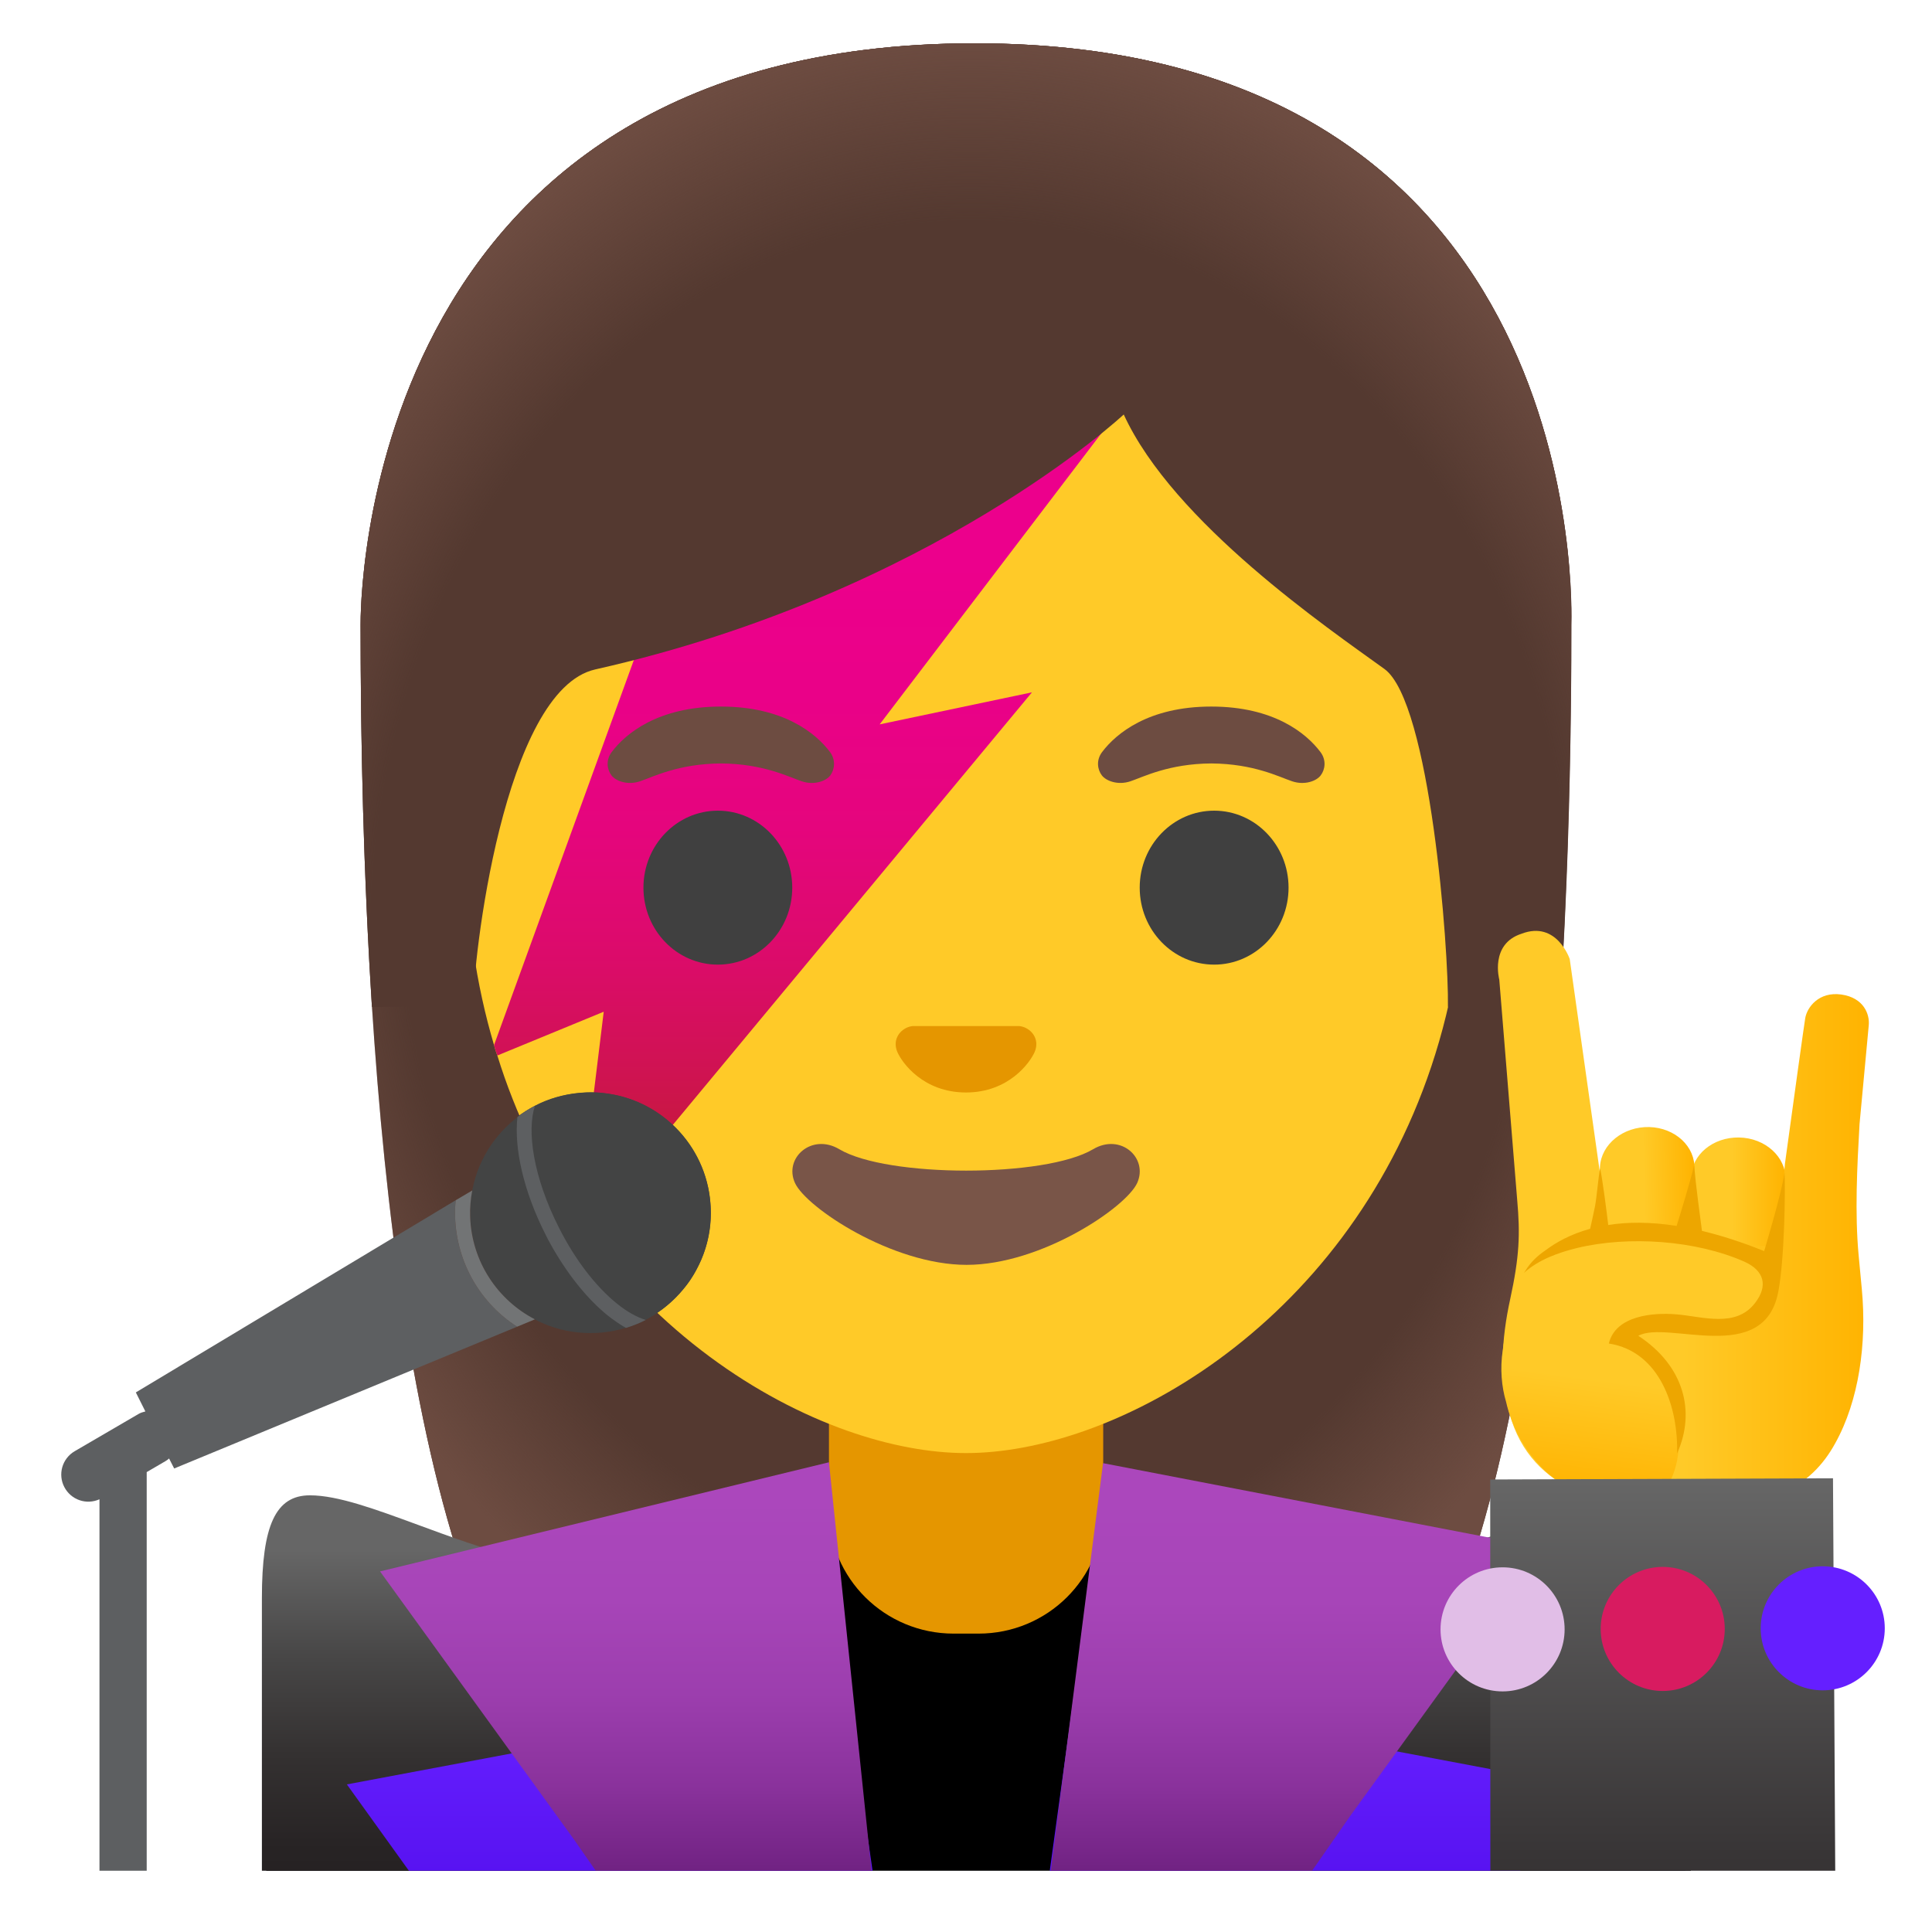
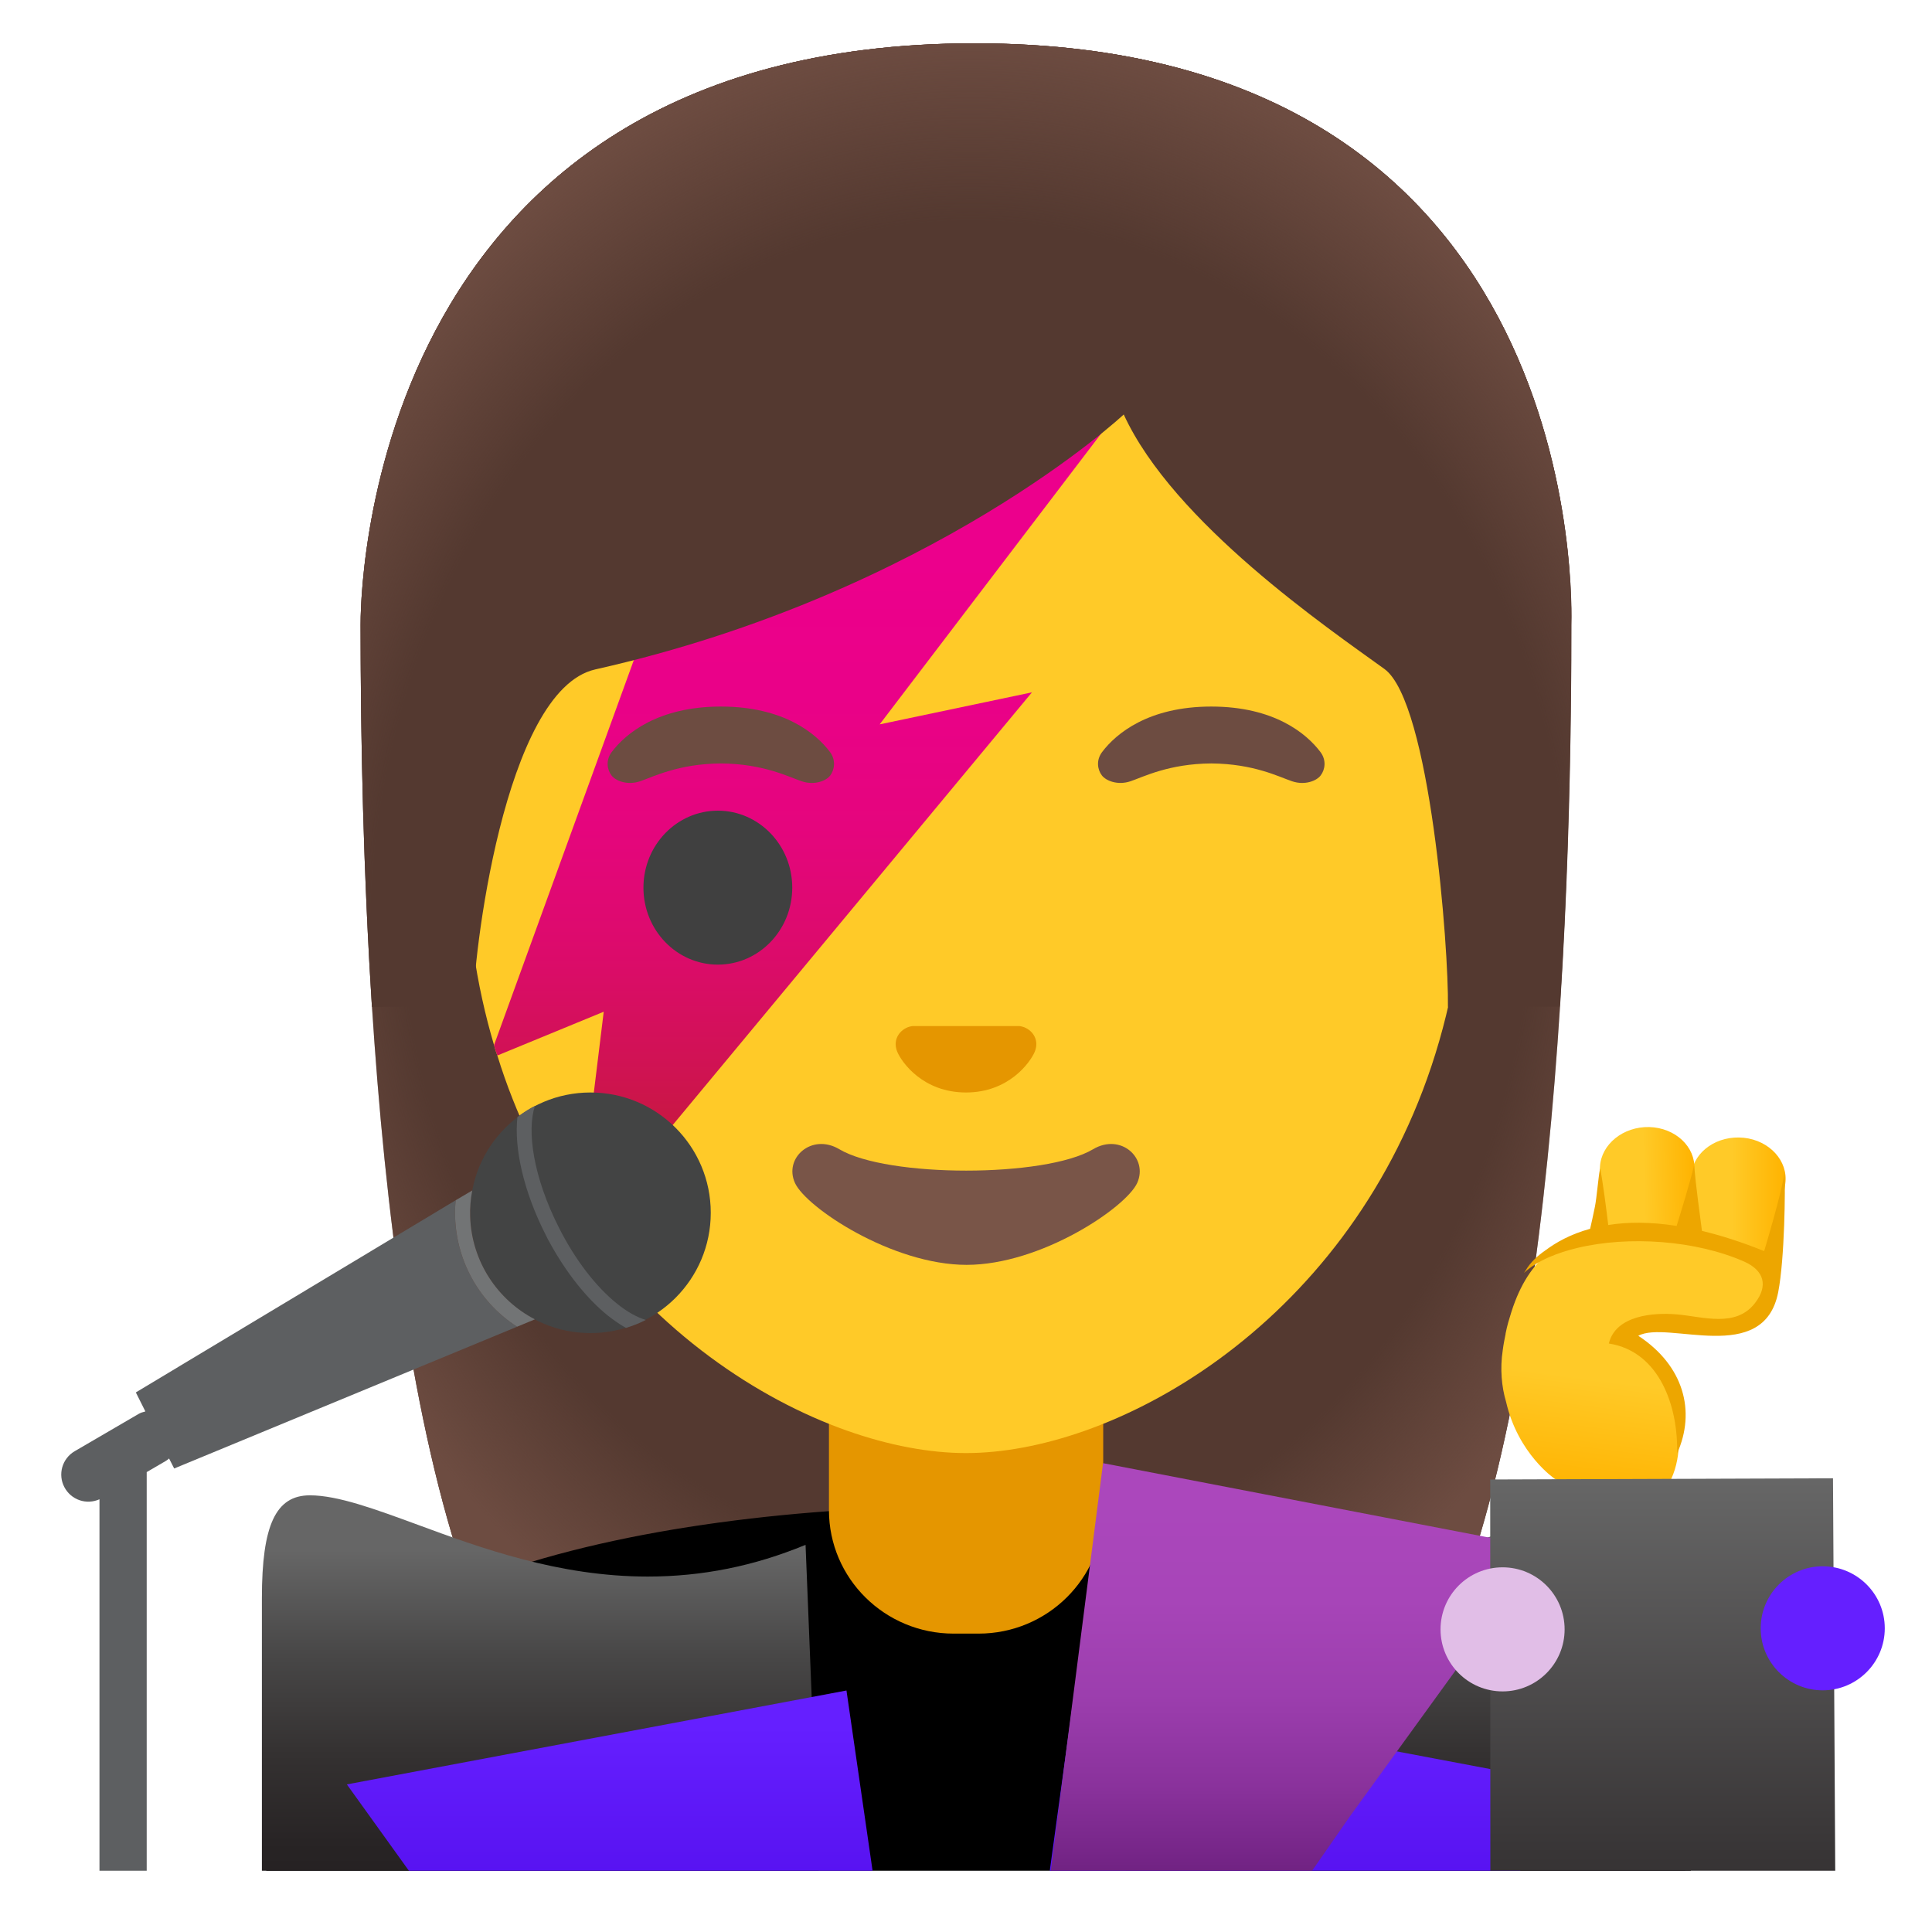
<svg xmlns="http://www.w3.org/2000/svg" width="45" height="45" viewBox="0 0 45 45" fill="none">
  <path d="M22.701 1.009C8.283 1.009 8.399 14.34 8.399 14.551C8.399 23.186 9.06 35.381 12.516 40.18C13.887 42.082 16.534 42.188 16.534 42.188L22.5 42.181L28.466 42.188C28.466 42.188 31.117 42.082 32.484 40.18C35.94 35.381 36.601 23.186 36.601 14.551C36.598 14.34 37.118 1.009 22.701 1.009V1.009Z" fill="#543930" />
  <path d="M22.701 1.009C8.283 1.009 8.399 14.34 8.399 14.551C8.399 23.186 9.06 35.381 12.516 40.18C13.887 42.082 16.534 42.188 16.534 42.188L22.5 42.181L28.466 42.188C28.466 42.188 31.117 42.082 32.484 40.18C35.94 35.381 36.601 23.186 36.601 14.551C36.598 14.34 37.118 1.009 22.701 1.009V1.009Z" fill="url(#paint0_radial)" />
  <path d="M39.382 43.573V42.057C39.382 37.332 31.029 35.061 22.792 35.072C14.607 35.079 6.202 37.055 6.202 42.057V43.573H39.382Z" fill="black" />
  <path d="M22.5 31.669H19.308V35.177C19.308 36.763 20.609 38.05 22.212 38.05H22.792C24.395 38.05 25.696 36.763 25.696 35.177V31.669H22.5Z" fill="#E59600" />
  <path d="M34.147 19.67C34.147 27.341 29.394 31.873 25.26 33.328C24.282 33.673 23.337 33.845 22.5 33.845C21.656 33.845 20.707 33.669 19.723 33.321C17.61 32.572 15.339 31.022 13.627 28.663C13.57 28.589 13.518 28.515 13.465 28.438C12.642 27.259 12.008 25.959 11.584 24.585C11.552 24.504 11.528 24.423 11.507 24.342C11.092 22.943 10.853 21.386 10.853 19.67C10.853 10.136 16.453 5.639 22.5 5.639C28.547 5.639 34.147 10.136 34.147 19.67V19.67Z" fill="#FFCA28" />
  <path d="M20.489 16.872L24.036 16.126L13.627 28.663C13.57 28.589 13.518 28.515 13.465 28.438L14.062 23.565L11.584 24.585C11.552 24.504 11.528 24.423 11.507 24.342L16.095 11.707L25.872 9.805L20.489 16.872V16.872Z" fill="url(#paint1_linear)" />
  <path d="M16.72 22.468C17.677 22.468 18.453 21.666 18.453 20.675C18.453 19.685 17.677 18.882 16.72 18.882C15.763 18.882 14.987 19.685 14.987 20.675C14.987 21.666 15.763 22.468 16.72 22.468Z" fill="#404040" />
-   <path d="M28.28 22.468C29.237 22.468 30.013 21.666 30.013 20.675C30.013 19.685 29.237 18.882 28.28 18.882C27.322 18.882 26.546 19.685 26.546 20.675C26.546 21.666 27.322 22.468 28.28 22.468Z" fill="#404040" />
  <path d="M19.332 17.515C19.006 17.082 18.253 16.457 16.791 16.457C15.328 16.457 14.572 17.086 14.249 17.515C14.105 17.705 14.14 17.926 14.242 18.06C14.333 18.183 14.607 18.299 14.91 18.197C15.212 18.095 15.803 17.789 16.791 17.782C17.779 17.789 18.369 18.095 18.672 18.197C18.974 18.299 19.248 18.186 19.34 18.06C19.438 17.926 19.473 17.705 19.332 17.515V17.515Z" fill="#6D4C41" />
  <path d="M30.755 17.515C30.428 17.082 29.675 16.457 28.213 16.457C26.75 16.457 25.995 17.086 25.671 17.515C25.527 17.705 25.562 17.926 25.664 18.06C25.756 18.183 26.03 18.299 26.332 18.197C26.634 18.095 27.225 17.789 28.213 17.782C29.201 17.789 29.791 18.095 30.094 18.197C30.396 18.299 30.67 18.186 30.762 18.06C30.864 17.926 30.899 17.705 30.755 17.515Z" fill="#6D4C41" />
  <path d="M23.857 23.927C23.818 23.913 23.783 23.903 23.745 23.899H21.256C21.217 23.903 21.178 23.913 21.143 23.927C20.918 24.019 20.795 24.251 20.9 24.5C21.006 24.75 21.502 25.446 22.5 25.446C23.498 25.446 23.994 24.747 24.1 24.5C24.205 24.251 24.082 24.019 23.857 23.927V23.927Z" fill="#E59600" />
  <path d="M25.46 26.768C24.342 27.432 20.668 27.432 19.55 26.768C18.907 26.385 18.25 26.972 18.517 27.555C18.78 28.128 20.781 29.461 22.514 29.461C24.247 29.461 26.223 28.128 26.487 27.555C26.75 26.972 26.104 26.385 25.46 26.768Z" fill="#795548" />
  <path d="M22.701 1.009C8.283 1.009 8.399 14.34 8.399 14.551C8.399 17.279 8.466 20.363 8.663 23.453L11.025 23.446C11.004 22.419 11.725 16.073 13.866 15.592C21.727 13.823 26.174 9.654 26.174 9.654C27.331 12.178 30.948 14.643 32.245 15.581C33.311 16.351 33.747 22.103 33.725 23.449H36.327C36.327 23.432 36.334 23.414 36.334 23.393C36.531 20.317 36.594 17.255 36.594 14.544C36.598 14.34 37.118 1.009 22.701 1.009V1.009Z" fill="#543930" />
  <path d="M22.701 1.009C8.283 1.009 8.399 14.34 8.399 14.551C8.399 17.279 8.466 20.363 8.663 23.453L11.025 23.446C11.004 22.419 11.725 16.073 13.866 15.592C21.727 13.823 26.174 9.654 26.174 9.654C27.331 12.178 30.948 14.643 32.245 15.581C33.311 16.351 33.747 22.103 33.725 23.449H36.327C36.327 23.432 36.334 23.414 36.334 23.393C36.531 20.317 36.594 17.255 36.594 14.544C36.598 14.34 37.118 1.009 22.701 1.009V1.009Z" fill="url(#paint2_radial)" />
  <path d="M40.039 30.516L40.071 30.512C40.676 30.575 41.221 30.206 41.291 29.682L41.583 27.566C41.653 27.042 41.217 26.564 40.616 26.501C40.011 26.438 39.466 26.807 39.396 27.331L39.104 29.447C39.034 29.971 39.435 30.452 40.039 30.516Z" fill="url(#paint3_linear)" />
-   <path d="M39.456 35.177C37.709 35.23 35.789 34.857 35.209 33.089C34.9 32.143 34.977 31.173 35.174 30.266C35.392 29.261 35.409 28.751 35.339 27.956C35.29 27.373 34.921 22.816 34.921 22.816C34.921 22.816 34.696 21.987 35.441 21.748C36.26 21.435 36.562 22.338 36.562 22.338L37.448 28.61L41.309 29.05C41.309 29.05 41.46 28.8 41.544 28.174C41.583 27.907 41.534 27.411 41.576 27.095C41.776 25.632 42.022 23.864 42.047 23.716C42.089 23.463 42.363 23.091 42.887 23.164C43.411 23.238 43.551 23.625 43.527 23.878C43.502 24.135 43.312 26.184 43.312 26.184C43.256 27.169 43.2 28.255 43.291 29.236L43.365 30.023C43.485 31.293 43.298 32.625 42.746 33.616C42.18 34.654 41.203 35.125 39.456 35.177V35.177Z" fill="url(#paint4_linear)" />
  <path d="M38.197 30.593C38.806 30.607 39.319 30.192 39.347 29.665L39.466 27.235C39.491 26.708 39.023 26.269 38.415 26.251C37.807 26.237 37.294 26.652 37.266 27.179L37.146 29.609C37.118 30.139 37.589 30.579 38.197 30.593Z" fill="url(#paint5_linear)" />
  <path d="M40.039 29.106C39.361 28.986 38.521 28.835 37.716 28.793C37.603 28.786 37.491 28.782 37.378 28.779C36.32 28.761 35.55 29.352 35.167 30.677C35.153 30.72 35.142 30.762 35.128 30.807C35.107 30.885 35.086 30.969 35.068 31.061V31.071C35.044 31.191 35.019 31.314 35.002 31.447C34.935 31.887 34.977 32.309 35.079 32.65C35.357 33.866 36.211 34.443 36.211 34.443C36.211 34.443 38.422 35.55 38.928 34.443C39.435 33.335 38.7 31.788 38.7 31.788L37.673 31.18C37.888 30.916 38.201 30.804 38.816 30.839C39.009 30.85 39.245 30.874 39.533 30.902C39.561 30.906 39.913 30.945 39.938 30.945C40.328 30.966 40.634 30.846 40.873 30.579C41.182 30.231 41.143 29.64 41.168 29.359C40.887 29.331 40.412 29.173 40.039 29.106V29.106Z" fill="url(#paint6_linear)" />
  <path d="M19.069 43.573L18.763 35.982C17.564 36.478 16.355 36.721 15.085 36.721C13.011 36.721 11.19 36.053 9.731 35.515C8.733 35.149 7.868 34.829 7.218 34.829C6.423 34.829 6.1 35.522 6.1 37.223V43.573H19.069V43.573Z" fill="url(#paint7_linear)" />
  <path d="M39.255 43.573V37.223C39.255 35.525 38.932 34.829 38.138 34.829C37.494 34.829 36.594 35.139 35.557 35.501C34.007 36.039 32.077 36.707 29.918 36.707C28.61 36.707 27.38 36.468 26.177 35.979L26.22 43.573H39.255Z" fill="url(#paint8_linear)" />
  <path d="M20.324 43.573L19.716 39.375L8.079 41.562L9.524 43.573H20.324Z" fill="url(#paint9_linear)" />
-   <path d="M13.876 43.573H20.299L19.308 34.059L8.852 36.601L13.359 42.831L13.876 43.573Z" fill="url(#paint10_linear)" />
  <path d="M35.406 43.573L36.823 41.604L25.028 39.375L24.451 43.573H35.406Z" fill="url(#paint11_linear)" />
  <path d="M30.561 43.573L31.454 42.289L35.965 36.06L25.692 34.08L24.476 43.573H30.561Z" fill="url(#paint12_linear)" />
  <path d="M42.746 43.573L42.694 34.432L34.71 34.46L34.713 43.573H42.746Z" fill="url(#paint13_linear)" />
  <path d="M34.998 39.396C35.796 39.396 36.443 38.749 36.443 37.951C36.443 37.153 35.796 36.506 34.998 36.506C34.2 36.506 33.553 37.153 33.553 37.951C33.553 38.749 34.2 39.396 34.998 39.396Z" fill="#E1BEE7" />
-   <path d="M38.728 39.386C39.526 39.386 40.173 38.739 40.173 37.941C40.173 37.143 39.526 36.496 38.728 36.496C37.93 36.496 37.283 37.143 37.283 37.941C37.283 38.739 37.93 39.386 38.728 39.386Z" fill="#D81B60" />
  <path d="M42.455 39.371C43.253 39.371 43.9 38.724 43.9 37.926C43.9 37.129 43.253 36.482 42.455 36.482C41.657 36.482 41.01 37.129 41.01 37.926C41.01 38.724 41.657 39.371 42.455 39.371Z" fill="#651FFF" />
  <path d="M12.044 30.902L4.057 34.204L3.938 33.971C3.913 33.993 3.888 34.014 3.857 34.031L3.417 34.288V43.573H2.317V34.921C2.17 34.987 2.003 34.995 1.851 34.942C1.698 34.889 1.572 34.779 1.498 34.636C1.423 34.493 1.407 34.327 1.451 34.172C1.496 34.017 1.598 33.885 1.737 33.803L3.22 32.938C3.273 32.906 3.329 32.889 3.386 32.875L3.164 32.432L10.614 27.956C10.6 28.086 10.596 28.216 10.6 28.35C10.616 28.861 10.756 29.36 11.008 29.804C11.259 30.249 11.615 30.625 12.044 30.902V30.902Z" fill="#5D5F61" />
  <path d="M13.753 31.05C15.3 31.05 16.555 29.796 16.555 28.248C16.555 26.701 15.3 25.446 13.753 25.446C12.206 25.446 10.951 26.701 10.951 28.248C10.951 29.796 12.206 31.05 13.753 31.05Z" fill="#434444" />
  <path d="M12.459 30.73L12.044 30.902C11.204 30.361 10.638 29.429 10.6 28.35C10.596 28.216 10.6 28.086 10.614 27.956L11 27.728C10.961 27.929 10.944 28.134 10.951 28.34C10.986 29.387 11.591 30.28 12.459 30.73V30.73Z" fill="#727475" />
-   <path d="M15.036 30.741C14.889 30.818 14.734 30.878 14.576 30.927L14.572 30.924C14.435 30.85 14.295 30.755 14.154 30.639C13.662 30.241 13.187 29.644 12.804 28.944C12.772 28.884 12.737 28.825 12.709 28.765C12.185 27.745 11.967 26.74 12.048 26.016C12.175 25.917 12.312 25.833 12.456 25.756C12.776 25.587 13.138 25.485 13.518 25.453L13.662 25.443C13.827 25.436 13.992 25.446 14.154 25.471C15.476 25.657 16.509 26.771 16.555 28.153C16.574 28.644 16.46 29.131 16.225 29.563C16.126 29.756 16 29.936 15.855 30.094C15.623 30.358 15.349 30.579 15.036 30.741V30.741Z" fill="#434444" />
  <path d="M14.375 30.368C13.88 29.971 13.398 29.345 13.025 28.607C12.414 27.408 12.27 26.336 12.459 25.759C12.315 25.833 12.178 25.921 12.052 26.019C11.971 26.74 12.192 27.745 12.713 28.768C12.741 28.828 12.776 28.892 12.807 28.948C13.191 29.647 13.665 30.245 14.157 30.642C14.302 30.755 14.442 30.853 14.576 30.927L14.579 30.93C14.738 30.881 14.892 30.822 15.04 30.744C14.836 30.681 14.611 30.558 14.375 30.368V30.368Z" fill="#5D5F61" />
  <path d="M41.565 27.309C41.502 27.784 41.091 29.141 41.091 29.141C40.563 28.927 40.082 28.775 39.642 28.67C39.6 28.357 39.498 27.598 39.459 27.144C39.371 27.517 39.143 28.262 39.052 28.554C38.426 28.455 37.898 28.462 37.459 28.533C37.431 28.29 37.325 27.453 37.269 27.214C37.227 27.425 37.192 27.886 37.15 28.1C37.111 28.297 37.062 28.512 37.037 28.621C36.577 28.747 36.239 28.941 35.996 29.123C35.81 29.25 35.648 29.401 35.532 29.595L35.497 29.647C35.835 29.341 36.302 29.173 36.738 29.067C37.937 28.779 39.502 28.888 40.63 29.387C41.094 29.595 41.186 29.95 40.88 30.347C40.433 30.934 39.667 30.667 39.052 30.614C38.517 30.568 37.631 30.635 37.473 31.293C38.668 31.479 39.094 32.79 39.062 33.855C39.505 32.871 39.217 31.806 38.159 31.113C38.837 30.741 41.08 31.827 41.418 30.097C41.569 29.317 41.586 27.675 41.565 27.309V27.309Z" fill="#EDA600" />
  <defs>
    <radialGradient id="paint0_radial" cx="0" cy="0" r="1" gradientUnits="userSpaceOnUse" gradientTransform="translate(22.5 20.544) scale(16.71 19.887)">
      <stop offset="0.794" stop-color="#6D4C41" stop-opacity="0" />
      <stop offset="1" stop-color="#6D4C41" />
    </radialGradient>
    <linearGradient id="paint1_linear" x1="18.689" y1="12.935" x2="18.689" y2="27.989" gradientUnits="userSpaceOnUse">
      <stop stop-color="#EC008C" />
      <stop offset="0.22" stop-color="#EA0188" />
      <stop offset="0.421" stop-color="#E5057D" />
      <stop offset="0.615" stop-color="#DC0B6B" />
      <stop offset="0.804" stop-color="#CF1351" />
      <stop offset="0.988" stop-color="#BF1D2F" />
      <stop offset="1" stop-color="#BE1E2D" />
    </linearGradient>
    <radialGradient id="paint2_radial" cx="0" cy="0" r="1" gradientUnits="userSpaceOnUse" gradientTransform="translate(22.617 21.961) scale(17.504 21.241)">
      <stop offset="0.794" stop-color="#6D4C41" stop-opacity="0" />
      <stop offset="1" stop-color="#6D4C41" />
    </radialGradient>
    <linearGradient id="paint3_linear" x1="39.096" y1="28.507" x2="41.592" y2="28.507" gradientUnits="userSpaceOnUse">
      <stop offset="0.5" stop-color="#FFCA28" />
      <stop offset="1" stop-color="#FFB300" />
    </linearGradient>
    <linearGradient id="paint4_linear" x1="34.89" y1="28.433" x2="43.535" y2="28.433" gradientUnits="userSpaceOnUse">
      <stop offset="0.5" stop-color="#FFCA28" />
      <stop offset="1" stop-color="#FFB300" />
    </linearGradient>
    <linearGradient id="paint5_linear" x1="37.118" y1="28.441" x2="39.497" y2="28.388" gradientUnits="userSpaceOnUse">
      <stop offset="0.5" stop-color="#FFCA28" />
      <stop offset="1" stop-color="#FFB300" />
    </linearGradient>
    <linearGradient id="paint6_linear" x1="38.211" y1="29.501" x2="37.508" y2="34.913" gradientUnits="userSpaceOnUse">
      <stop offset="0.5" stop-color="#FFCA28" />
      <stop offset="1" stop-color="#FFB300" />
    </linearGradient>
    <linearGradient id="paint7_linear" x1="12.586" y1="36.075" x2="12.586" y2="45.11" gradientUnits="userSpaceOnUse">
      <stop offset="0.004" stop-color="#666666" />
      <stop offset="0.012" stop-color="#656565" />
      <stop offset="0.274" stop-color="#484747" />
      <stop offset="0.53" stop-color="#343131" />
      <stop offset="0.776" stop-color="#272324" />
      <stop offset="1" stop-color="#231F20" />
    </linearGradient>
    <linearGradient id="paint8_linear" x1="32.718" y1="36.075" x2="32.718" y2="45.11" gradientUnits="userSpaceOnUse">
      <stop offset="0.004" stop-color="#666666" />
      <stop offset="0.012" stop-color="#656565" />
      <stop offset="0.274" stop-color="#484747" />
      <stop offset="0.53" stop-color="#343131" />
      <stop offset="0.776" stop-color="#272324" />
      <stop offset="1" stop-color="#231F20" />
    </linearGradient>
    <linearGradient id="paint9_linear" x1="14.201" y1="40.195" x2="14.201" y2="45.003" gradientUnits="userSpaceOnUse">
      <stop stop-color="#651FFF" />
      <stop offset="0.931" stop-color="#540FED" />
      <stop offset="1" stop-color="#530EEB" />
    </linearGradient>
    <linearGradient id="paint10_linear" x1="14.576" y1="34.852" x2="14.576" y2="44.533" gradientUnits="userSpaceOnUse">
      <stop stop-color="#AB47BC" />
      <stop offset="0.249" stop-color="#A745B8" />
      <stop offset="0.476" stop-color="#9C3EAE" />
      <stop offset="0.695" stop-color="#8A329C" />
      <stop offset="0.907" stop-color="#702282" />
      <stop offset="1" stop-color="#621975" />
    </linearGradient>
    <linearGradient id="paint11_linear" x1="30.637" y1="40.195" x2="30.637" y2="45.003" gradientUnits="userSpaceOnUse">
      <stop stop-color="#651FFF" />
      <stop offset="0.931" stop-color="#540FED" />
      <stop offset="1" stop-color="#530EEB" />
    </linearGradient>
    <linearGradient id="paint12_linear" x1="30.22" y1="34.872" x2="30.22" y2="44.531" gradientUnits="userSpaceOnUse">
      <stop stop-color="#AB47BC" />
      <stop offset="0.249" stop-color="#A745B8" />
      <stop offset="0.476" stop-color="#9C3EAE" />
      <stop offset="0.695" stop-color="#8A329C" />
      <stop offset="0.907" stop-color="#702282" />
      <stop offset="1" stop-color="#621975" />
    </linearGradient>
    <linearGradient id="paint13_linear" x1="38.727" y1="34.459" x2="38.727" y2="47.961" gradientUnits="userSpaceOnUse">
      <stop offset="0.004" stop-color="#666666" />
      <stop offset="0.631" stop-color="#393637" />
      <stop offset="1" stop-color="#231F20" />
    </linearGradient>
  </defs>
</svg>